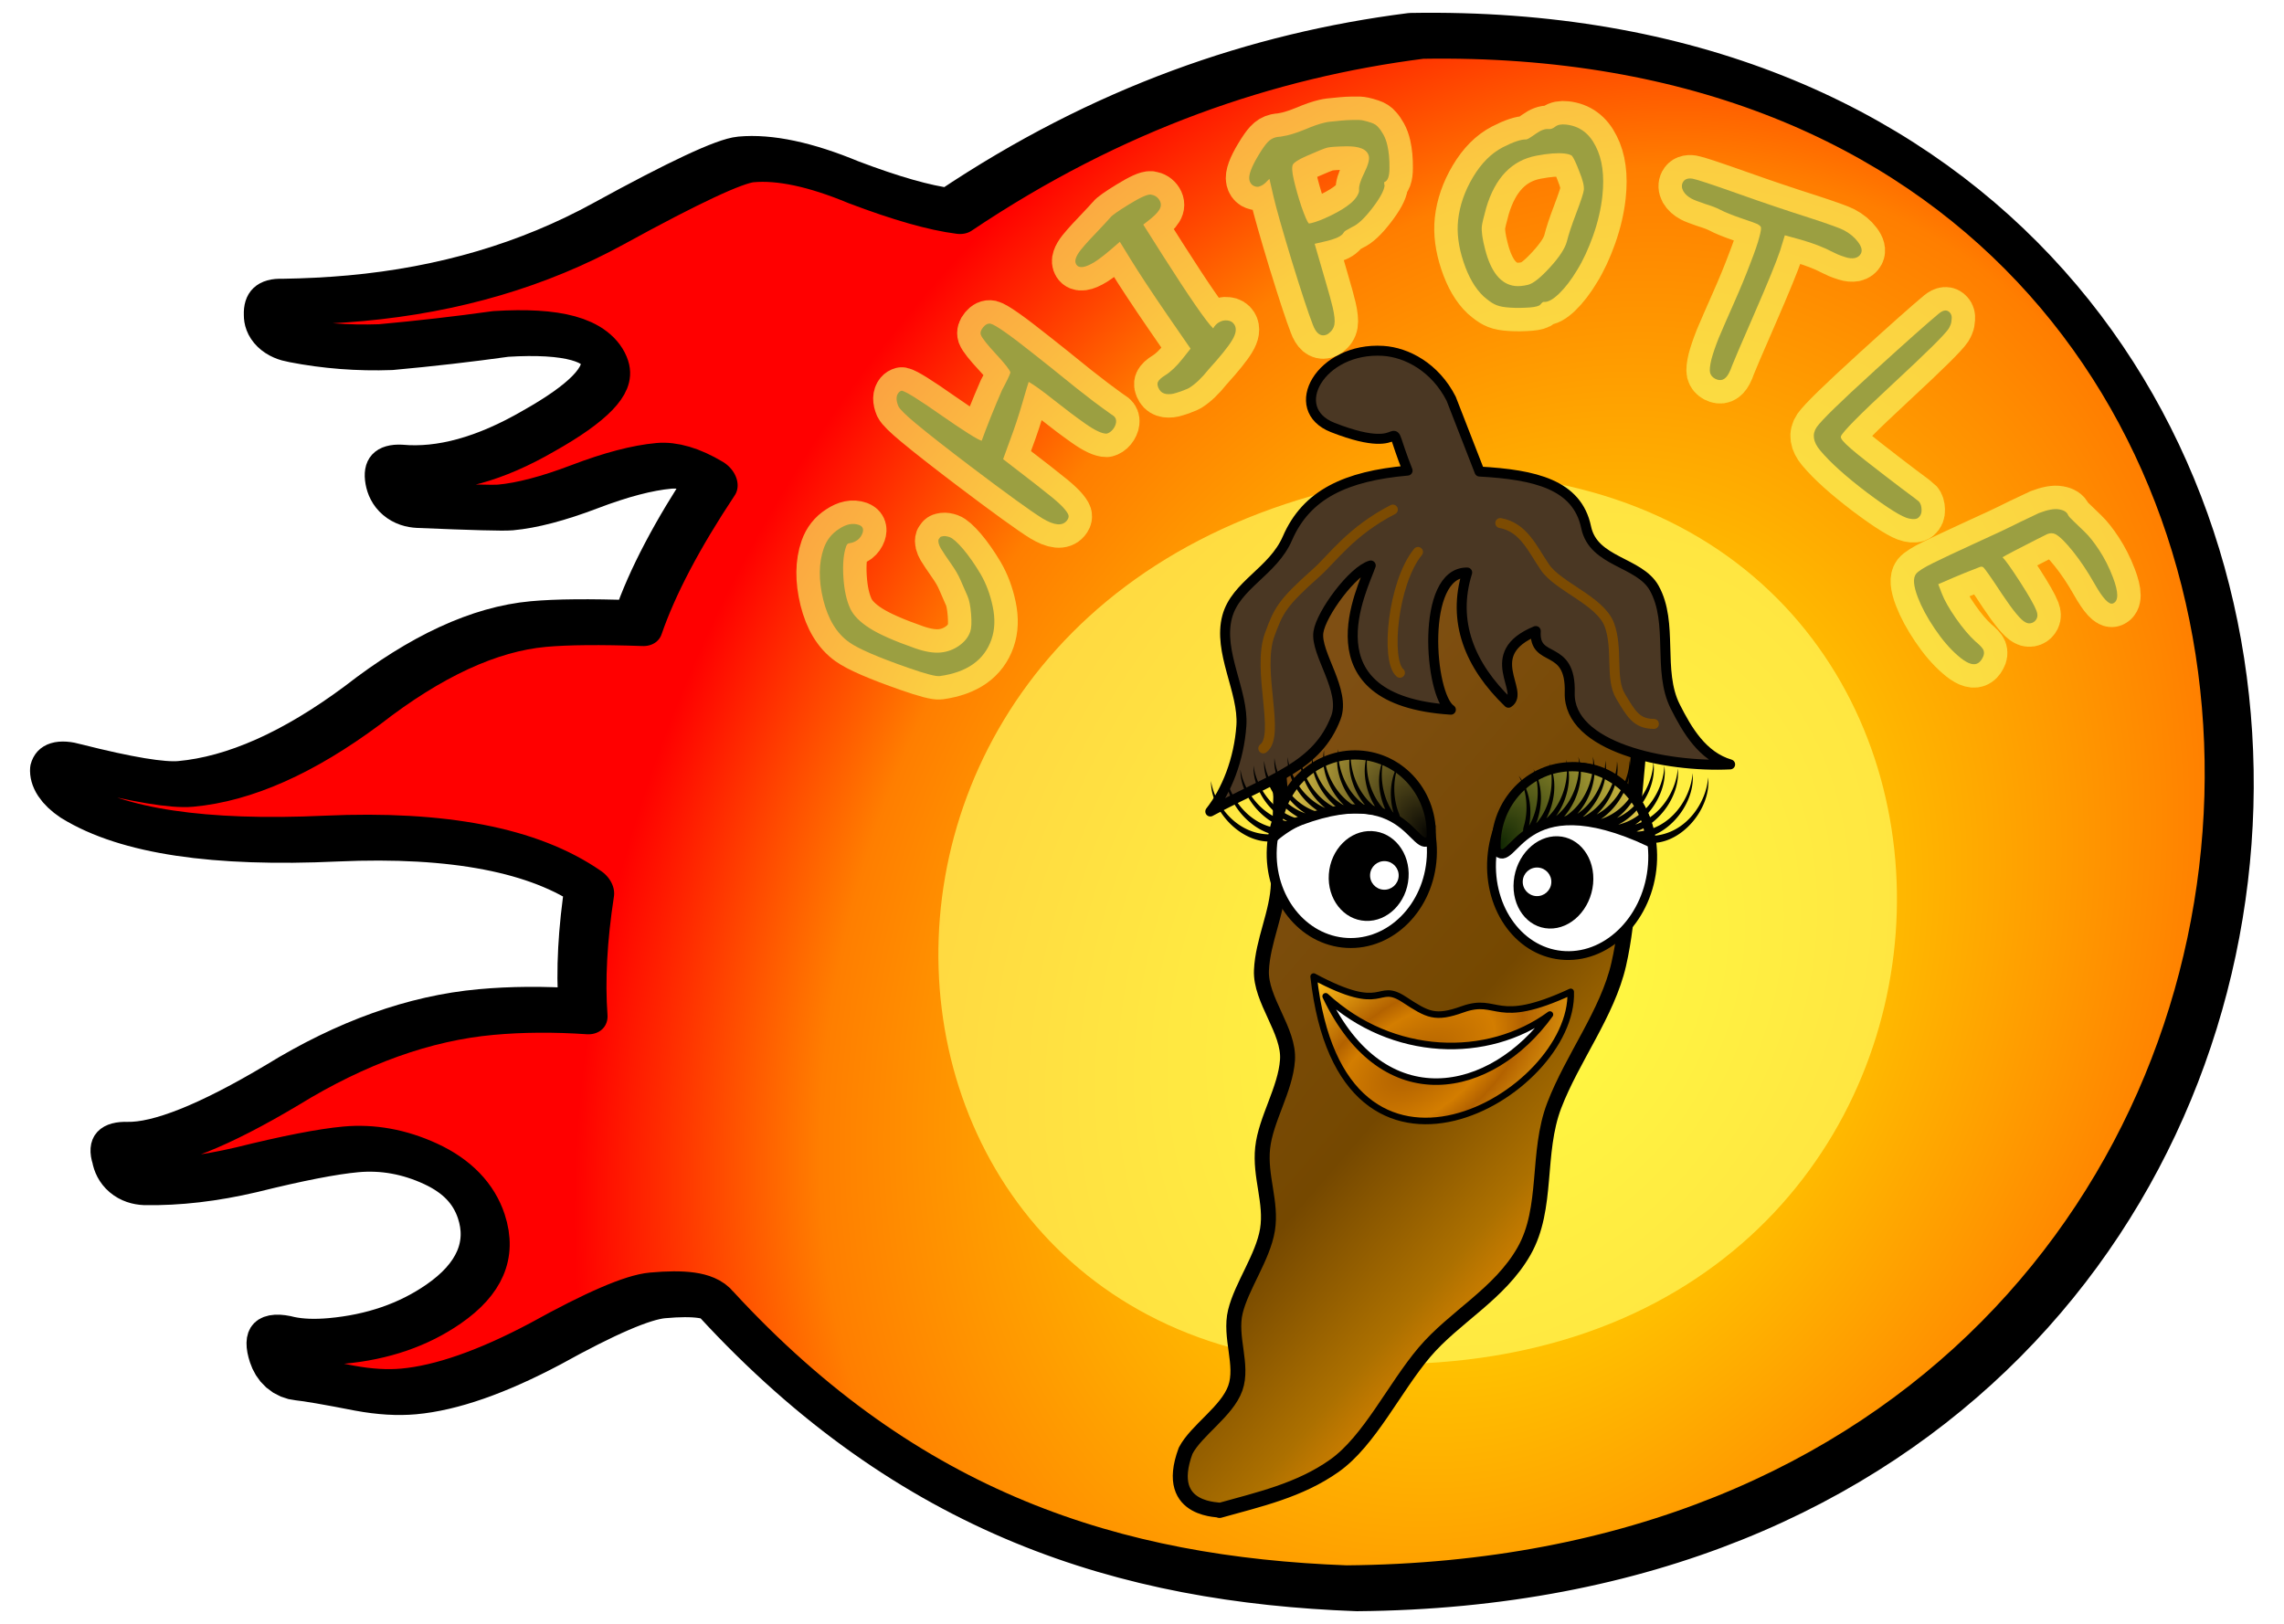
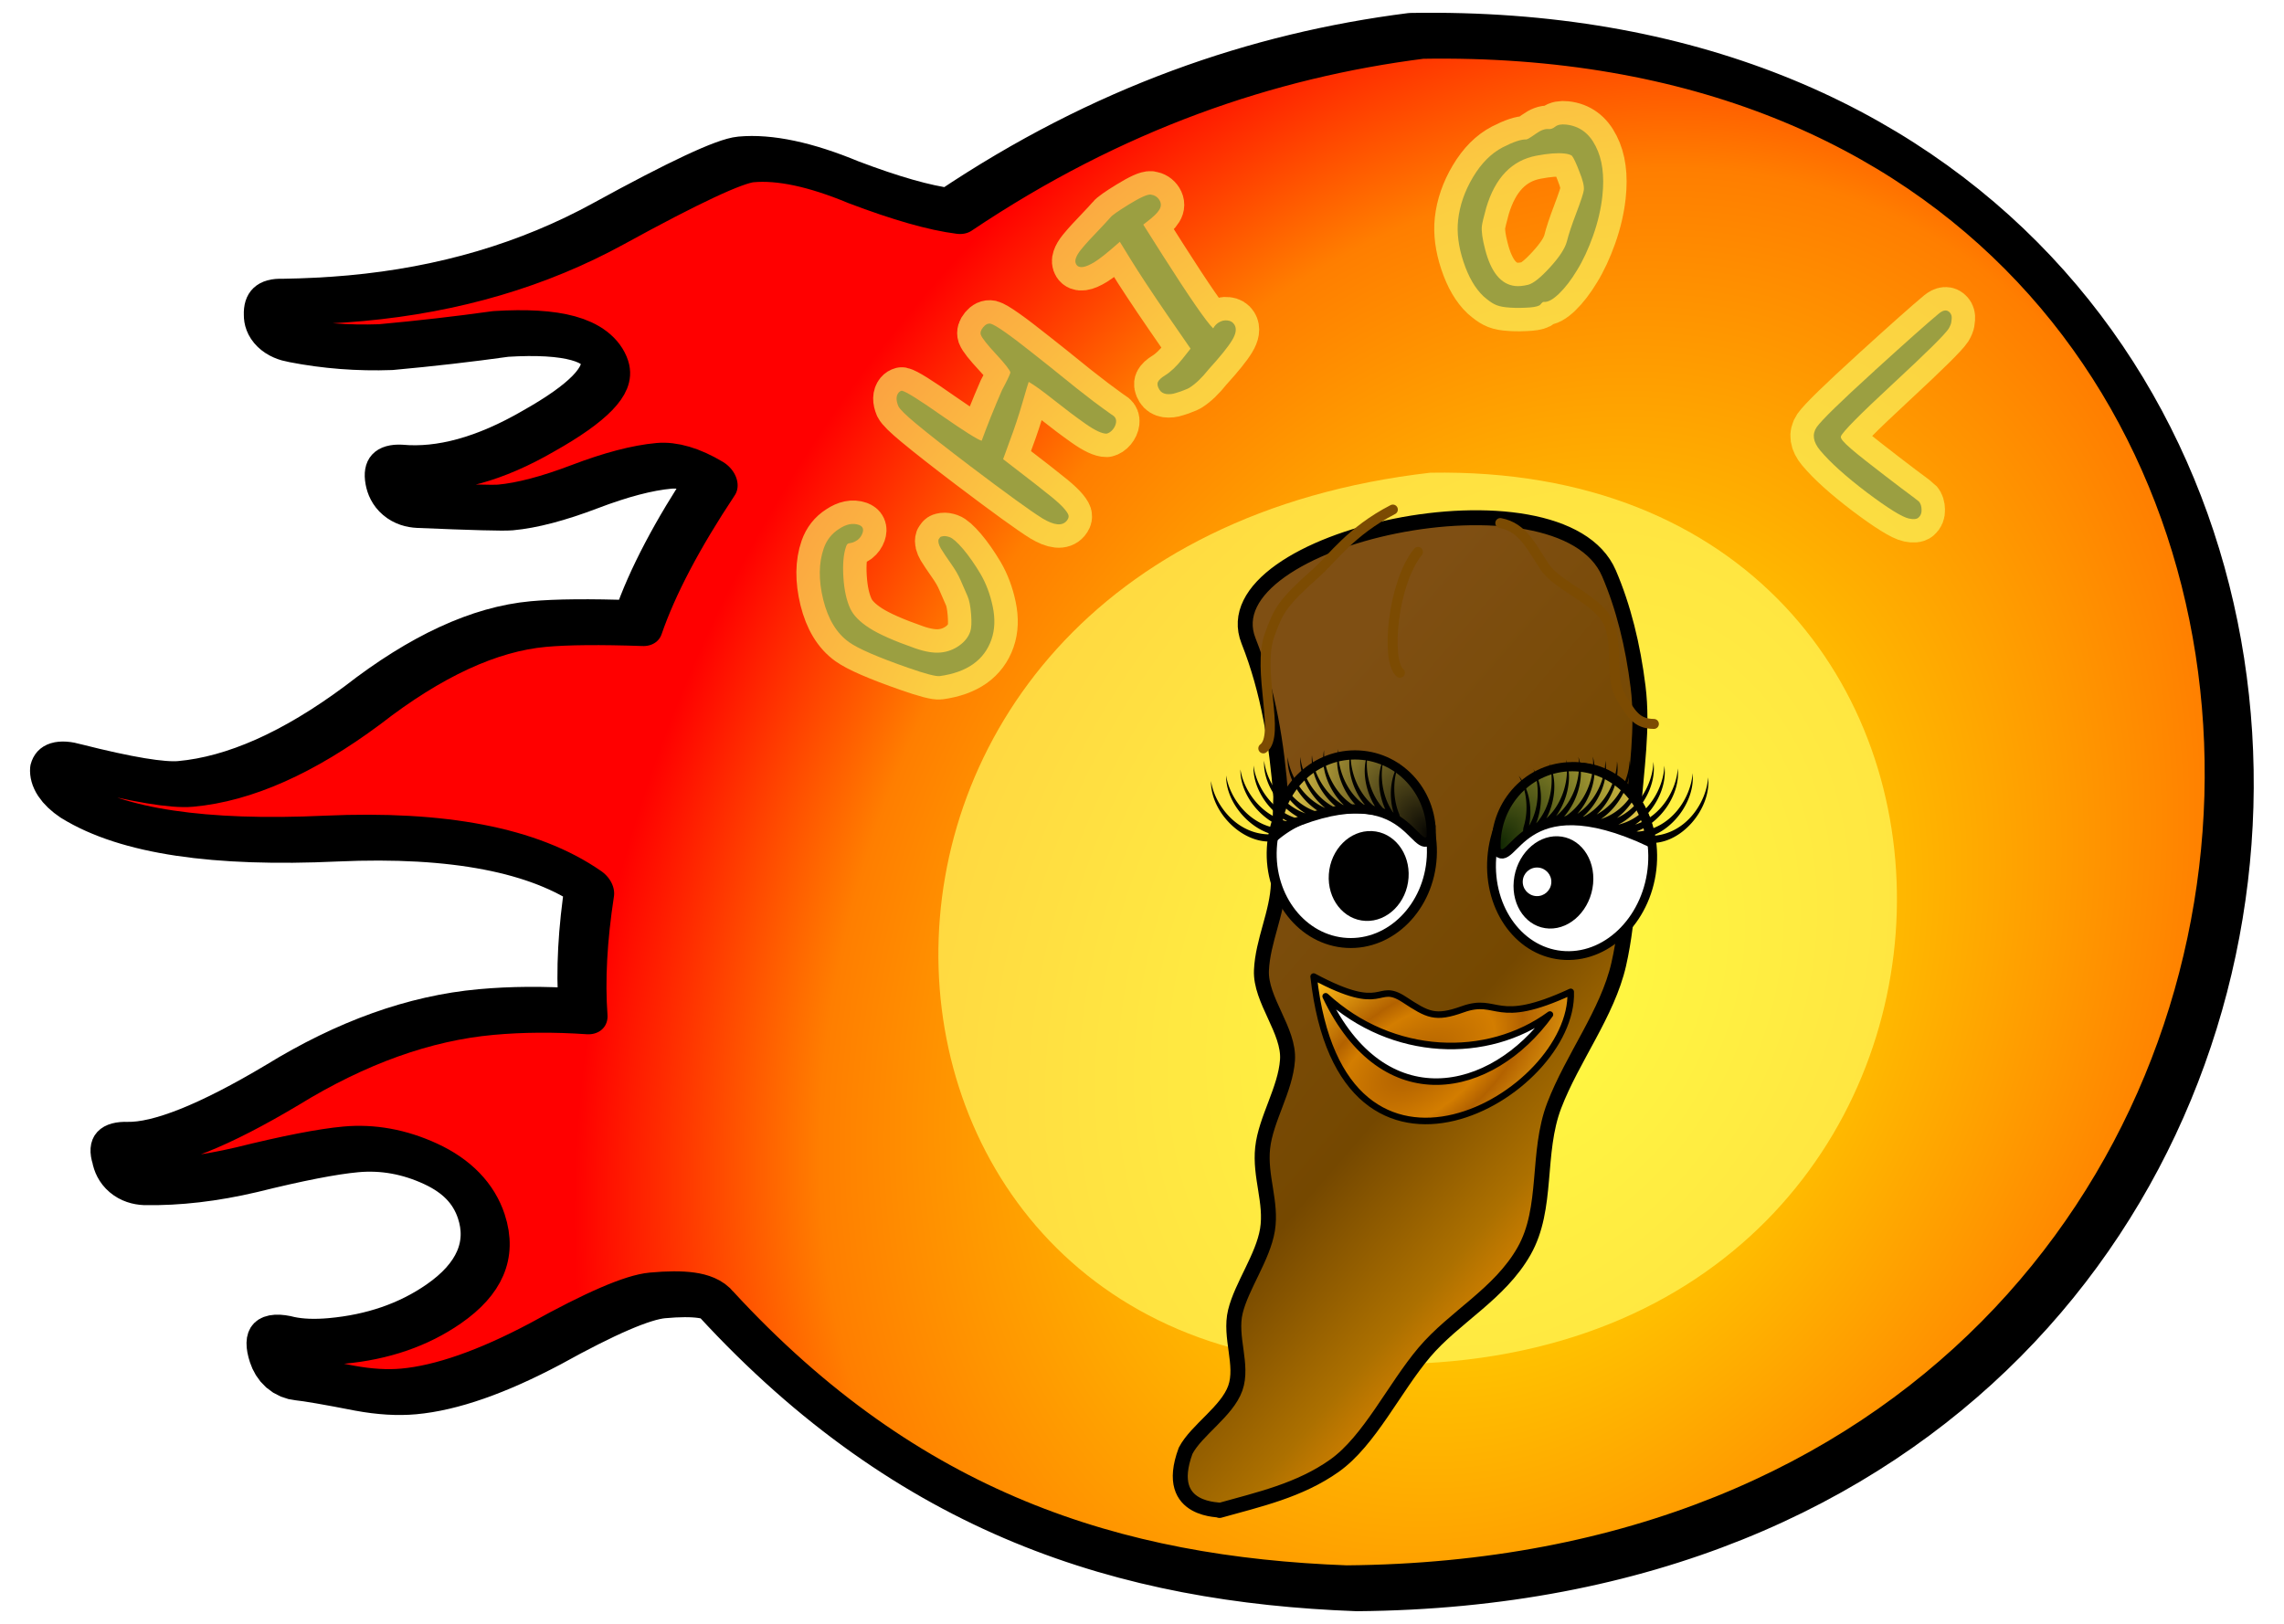
<svg xmlns="http://www.w3.org/2000/svg" xmlns:ns1="http://www.inkscape.org/namespaces/inkscape" xmlns:ns2="http://sodipodi.sourceforge.net/DTD/sodipodi-0.dtd" xmlns:xlink="http://www.w3.org/1999/xlink" width="975.189mm" height="693.61mm" viewBox="0 0 975.189 693.61" version="1.1" id="svg41568" ns1:version="1.2.2 (732a01da63, 2022-12-09, custom)" ns2:docname="chipotle-badge.svg">
  <title id="title3434">Chipotle Badge</title>
  <ns2:namedview id="namedview41570" pagecolor="#ffffff" bordercolor="#000000" borderopacity="0.25" ns1:showpageshadow="2" ns1:pageopacity="0.0" ns1:pagecheckerboard="0" ns1:deskcolor="#d1d1d1" ns1:document-units="mm" showgrid="false" ns1:zoom="0.052560325" ns1:cx="4718.3879" ns1:cy="1474.4962" ns1:window-width="1530" ns1:window-height="1136" ns1:window-x="70" ns1:window-y="27" ns1:window-maximized="1" ns1:current-layer="layer1" />
  <defs id="defs41565">
    <linearGradient ns1:collect="always" xlink:href="#linearGradient23472" id="linearGradient27015" gradientUnits="userSpaceOnUse" gradientTransform="translate(1928.879,-1179.317)" x1="2229.274" y1="-1642.066" x2="2813.345" y2="-1642.066" />
    <linearGradient ns1:collect="always" id="linearGradient23472">
      <stop style="stop-color:#dccd54;stop-opacity:1;" offset="0" id="stop23468" />
      <stop style="stop-color:#ef3e36;stop-opacity:1;" offset="1" id="stop23470" />
    </linearGradient>
    <linearGradient ns1:collect="always" xlink:href="#linearGradient23472" id="linearGradient27017" gradientUnits="userSpaceOnUse" gradientTransform="translate(1928.706,-1179.317)" x1="2229.274" y1="-1642.066" x2="2813.345" y2="-1642.066" />
    <linearGradient ns1:collect="always" xlink:href="#linearGradient23472" id="linearGradient25057" gradientUnits="userSpaceOnUse" x1="2229.274" y1="-1642.066" x2="2813.345" y2="-1642.066" gradientTransform="translate(577.628,-1202.35)" />
    <linearGradient ns1:collect="always" xlink:href="#linearGradient23472" id="linearGradient43785" gradientUnits="userSpaceOnUse" gradientTransform="translate(577.628,-1202.35)" x1="2229.274" y1="-1642.066" x2="2813.345" y2="-1642.066" />
    <radialGradient ns1:collect="always" xlink:href="#linearGradient2902" id="radialGradient2904" cx="353.559" cy="-834.232" fx="353.559" fy="-834.232" r="275.863" gradientTransform="matrix(0.14,-0.799,1.151,-0.373,1263.931,-869.637)" gradientUnits="userSpaceOnUse" />
    <linearGradient ns1:collect="always" id="linearGradient2902">
      <stop style="stop-color:#fffc00;stop-opacity:1;" offset="0" id="stop2898" />
      <stop style="stop-color:#ff7e00;stop-opacity:1;" offset="0.74" id="stop2906" />
      <stop style="stop-color:#ff0000;stop-opacity:1;" offset="1" id="stop2900" />
    </linearGradient>
    <radialGradient ns1:collect="always" xlink:href="#linearGradient2902" id="radialGradient17920" gradientUnits="userSpaceOnUse" gradientTransform="matrix(0.106,-0.899,0.932,-0.336,1089.106,-792.873)" cx="325.328" cy="-810.957" fx="325.328" fy="-810.957" r="275.863" />
    <filter ns1:collect="always" style="color-interpolation-filters:sRGB" id="filter3856" x="-0.074" y="-0.086" width="1.148" height="1.173">
      <feGaussianBlur ns1:collect="always" stdDeviation="13.637" id="feGaussianBlur3858" />
    </filter>
    <radialGradient ns1:collect="always" xlink:href="#linearGradient2902" id="radialGradient15934" gradientUnits="userSpaceOnUse" gradientTransform="matrix(0.14,-0.799,1.151,-0.373,1263.931,-869.637)" cx="353.559" cy="-834.232" fx="353.559" fy="-834.232" r="275.863" />
    <filter ns1:collect="always" style="color-interpolation-filters:sRGB" id="filter3856-2" x="-0.078" y="-0.079" width="1.155" height="1.158">
      <feGaussianBlur ns1:collect="always" stdDeviation="13.637" id="feGaussianBlur3858-9" />
    </filter>
    <linearGradient ns1:collect="always" xlink:href="#linearGradient25220" id="linearGradient27442" gradientUnits="userSpaceOnUse" gradientTransform="matrix(2.127,0.12,-0.12,2.127,458.438,-641.344)" x1="69.023" y1="132.557" x2="169.626" y2="210.265" />
    <linearGradient ns1:collect="always" id="linearGradient25220">
      <stop style="stop-color:#7f4f13;stop-opacity:1;" offset="0" id="stop25210" />
      <stop style="stop-color:#754800;stop-opacity:1;" offset="0.51" id="stop25212" />
      <stop style="stop-color:#ac7000;stop-opacity:1;" offset="0.749" id="stop25214" />
      <stop style="stop-color:#de8600;stop-opacity:1;" offset="0.874" id="stop25216" />
      <stop style="stop-color:#d2b15b;stop-opacity:1;" offset="0.999" id="stop25218" />
    </linearGradient>
    <radialGradient ns1:collect="always" xlink:href="#linearGradient25226" id="radialGradient27444" gradientUnits="userSpaceOnUse" gradientTransform="matrix(2.727,-1.866,2.898,4.235,-27.423,-771.64)" cx="94.499" cy="149.128" fx="94.499" fy="149.128" r="16.397" />
    <linearGradient ns1:collect="always" id="linearGradient25226">
      <stop style="stop-color:#000000;stop-opacity:1;" offset="0" id="stop25222" />
      <stop style="stop-color:#eace4a;stop-opacity:1;" offset="1" id="stop25224" />
    </linearGradient>
    <radialGradient ns1:collect="always" xlink:href="#linearGradient25232" id="radialGradient27446" gradientUnits="userSpaceOnUse" gradientTransform="matrix(-2.727,-1.866,-2.898,4.235,1378.877,-766.618)" cx="94.499" cy="149.128" fx="94.499" fy="149.128" r="16.397" />
    <linearGradient ns1:collect="always" id="linearGradient25232">
      <stop style="stop-color:#092100;stop-opacity:1;" offset="0" id="stop25228" />
      <stop style="stop-color:#eace4a;stop-opacity:1;" offset="1" id="stop25230" />
    </linearGradient>
    <radialGradient ns1:collect="always" xlink:href="#linearGradient25242" id="radialGradient27448" gradientUnits="userSpaceOnUse" gradientTransform="matrix(1.483,-1.015,0.543,0.793,-212.751,613.563)" cx="659.219" cy="-204.835" fx="659.219" fy="-204.835" r="69.486" />
    <linearGradient ns1:collect="always" id="linearGradient25242">
      <stop style="stop-color:#ad5e00;stop-opacity:1;" offset="0" id="stop25234" />
      <stop style="stop-color:#d37d00;stop-opacity:1;" offset="0.379" id="stop25236" />
      <stop style="stop-color:#b36200;stop-opacity:1;" offset="0.515" id="stop25238" />
      <stop style="stop-color:#ffbe19;stop-opacity:1;" offset="1" id="stop25240" />
    </linearGradient>
  </defs>
  <g ns1:label="Layer 1" ns1:groupmode="layer" id="layer1" transform="translate(818.107,216.393)">
    <g id="g17918" transform="translate(-575.835,996.646)">
      <g aria-label="o" id="g2750" style="font-size:663.624px;font-family:Blazed;-inkscape-font-specification:'Blazed, Normal';fill:url(#radialGradient2904);fill-opacity:1;stroke:#000000;stroke-width:11.483;stroke-linecap:round;stroke-linejoin:round;stroke-dasharray:none;paint-order:stroke markers fill" transform="matrix(1.735,-0.158,0.561,1.698,224.602,644.491)" ns1:export-filename="../9266b4e/team-scharf.png" ns1:export-xdpi="96" ns1:export-ydpi="96">
        <path d="m 279.632,-668.466 c -54.487,-7.233 -99.765,-27.872 -129.407,-83.617 -0.885,-2.212 -5.309,-3.318 -13.272,-3.318 -4.867,0 -15.042,3.097 -30.527,9.291 -15.042,5.751 -27.209,8.627 -36.499,8.627 -3.982,0 -8.185,-0.664 -12.609,-1.991 -7.079,-2.212 -11.724,-3.539 -13.936,-3.982 -2.212,-0.442 -3.318,-1.991 -3.318,-4.645 0,-4.867 2.212,-6.415 6.636,-4.645 2.654,0.885 5.973,1.327 9.954,1.327 10.176,0 19.688,-2.212 28.536,-6.636 10.618,-5.309 15.927,-12.166 15.927,-20.572 0,-5.751 -2.654,-10.397 -7.963,-13.936 -5.309,-3.539 -11.282,-5.309 -17.918,-5.309 -5.751,0 -14.6,0.885 -26.545,2.655 -9.733,1.327 -18.581,1.548 -26.545,0.664 -3.097,-0.442 -4.424,-2.212 -3.982,-5.309 0,-3.097 1.77,-4.424 5.309,-3.982 7.521,0.885 21.015,-2.876 40.481,-11.282 19.909,-8.848 38.048,-13.272 54.417,-13.272 7.521,0 15.263,0.664 23.227,1.991 2.212,-8.848 5.973,-18.803 11.282,-29.863 -10.176,-10.618 -29.421,-16.591 -57.735,-17.918 -29.642,-1.327 -49.329,-6.415 -59.063,-15.263 -2.212,-2.212 -2.876,-4.424 -1.991,-6.636 1.327,-2.212 3.539,-2.654 6.636,-1.327 11.503,4.424 19.466,6.636 23.89,6.636 13.272,0 29.421,-5.088 48.445,-15.263 19.024,-10.618 35.172,-15.927 48.445,-15.927 5.751,0 13.715,0.664 23.89,1.991 6.636,-9.733 16.369,-20.794 29.199,-33.181 -3.539,-3.097 -7.079,-4.645 -10.618,-4.645 -5.309,0 -12.166,1.106 -20.572,3.318 -8.406,2.212 -15.263,3.318 -20.572,3.318 -1.77,0 -9.07,-0.885 -21.9,-2.655 -3.097,-0.442 -4.424,-2.212 -3.982,-5.309 0.442,-3.097 2.212,-4.424 5.309,-3.982 9.291,1.77 20.794,-0.221 34.508,-5.973 14.157,-5.751 21.236,-10.839 21.236,-15.263 0,-5.751 -7.521,-8.848 -22.563,-9.291 -9.291,0.442 -18.803,0.664 -28.536,0.664 -7.963,-0.442 -15.485,-1.77 -22.563,-3.982 -3.097,-0.885 -4.203,-2.654 -3.318,-5.309 0.885,-3.097 2.876,-4.424 5.973,-3.982 5.751,0.443 11.282,0.664 16.591,0.664 23.006,0 45.126,-4.203 66.362,-12.609 21.236,-8.406 33.845,-12.609 37.827,-12.609 7.079,0 15.042,2.655 23.89,7.963 8.848,4.867 16.148,7.963 21.9,9.291 44.684,-21.678 85.76,-31.163 124.098,-32.518 265.818,19.901 136.764,400.836 -138.034,377.602 z" id="path2748" ns2:nodetypes="ccscscsscssssscccccsccccccscsccssscsccscccccssscccc" style="fill:url(#radialGradient17920);fill-opacity:1;stroke-width:11.483;stroke-dasharray:none;paint-order:stroke markers fill" />
      </g>
      <g aria-label="o" id="text2281" style="font-size:663.624px;font-family:Blazed;-inkscape-font-specification:'Blazed, Normal';fill:#fffb5e;fill-opacity:0.689;stroke:none;stroke-width:6.489;stroke-linecap:round;stroke-linejoin:round;stroke-opacity:1;filter:url(#filter3856)" transform="matrix(0.996,-0.091,0.322,0.975,269.656,4.469)">
        <path d="m 285.102,-624.577 c -247.747,-10.454 -154.027,-370.802 138.034,-377.601 265.818,19.901 136.764,400.835 -138.034,377.601 z" id="path2283" ns2:nodetypes="ccc" style="fill:#fffb5e;fill-opacity:0.689;stroke:none;stroke-opacity:1" />
      </g>
      <g id="g10593" transform="matrix(2.127,0.12,-0.12,2.127,167.075,-1174.314)">
        <g id="g1430" />
        <g id="g1423" />
      </g>
      <g aria-label="GUAJILLO" transform="rotate(-68.8,-216.404,-1876.15)" id="text2746" style="font-weight:bold;font-size:100.542px;font-family:Purisa;-inkscape-font-specification:'Purisa, Bold';stroke:#f9ff68;stroke-width:20;stroke-linecap:round;stroke-linejoin:round;stroke-opacity:0.624;paint-order:stroke markers fill" ns1:transform-center-x="-47.560875" ns1:transform-center-y="-176.05145" />
    </g>
    <g id="g27440" transform="translate(-868.91,457.896)">
      <path style="fill:url(#linearGradient27442);fill-opacity:1;stroke:#000000;stroke-width:6.392;stroke-linecap:round;stroke-linejoin:round;stroke-dasharray:none" d="m 737.772,-429.454 c -20.6,-47.953 -171.456,-15.443 -153.892,28.843 4.286,10.806 7.318,21.948 9.485,33.136 2.167,11.189 3.469,22.425 4.293,33.419 -0.332,12.162 -0.651,24.556 -1.025,37.072 -0.374,12.516 -6.682,24.462 -7.236,37.108 -0.553,12.647 11.99,25.768 11.12,38.321 -0.87,12.553 -9.275,25.23 -10.601,37.465 -1.325,12.236 3.973,23.305 2.055,34.999 -1.918,11.694 -11.052,24.014 -13.701,34.943 -2.648,10.929 3.48,22.759 -0.037,32.699 -3.517,9.939 -16.678,17.988 -21.2,26.714 -10.121,27.139 16.593,24.837 14.478,25.511 16.678,-4.68 34.178,-8.537 49.093,-19.136 14.915,-10.599 25.497,-33.205 38.336,-48.375 12.84,-15.17 32.13,-24.863 42.584,-43.257 10.454,-18.394 5.12,-41.892 12.877,-62.162 7.757,-20.27 22.788,-39.475 27.537,-60.274 4.749,-20.798 4.706,-43.843 6.136,-63.822 1.43,-19.979 4.333,-36.892 2.133,-54.704 -2.2,-17.812 -6.294,-34.203 -12.435,-48.501 z" id="path27402" ns2:nodetypes="ssscsssssssccssssssss" />
      <ellipse style="fill:#ffffff;stroke:#000000;stroke-width:4.261;stroke-dasharray:none" id="ellipse27404" cx="609.578" cy="-344.927" rx="34.196" ry="38.637" transform="rotate(3.217)" />
      <path id="path27406" style="fill:url(#radialGradient27444);fill-opacity:1;stroke:#000000;stroke-width:3.927" d="m 661.839,-316.183 c -7.664,9.747 -9.405,-29.859 -65.841,-3.38 1.155,-18.763 16.83,-33.217 35.011,-32.283 18.181,0.933 31.984,16.901 30.83,35.664 z" ns2:nodetypes="ccsc" />
      <ellipse style="font-variation-settings:normal;opacity:1;vector-effect:none;fill:#000000;fill-opacity:1;stroke:none;stroke-width:0.626;stroke-linecap:butt;stroke-linejoin:miter;stroke-miterlimit:4;stroke-dasharray:none;stroke-dashoffset:0;stroke-opacity:1;-inkscape-stroke:none;stop-color:#000000;stop-opacity:1" id="ellipse27408" cx="612.809" cy="-328.42" rx="17.036" ry="19.218" transform="matrix(0.999,0.045,-0.07,0.998,0,0)" />
-       <circle style="fill:#ffffff;fill-opacity:1;stroke:none;stroke-width:1.442" id="circle27410" cx="624.01" cy="-335.975" r="6.108" transform="rotate(3.217)" />
      <g id="g27418" transform="matrix(2.127,0.12,-0.12,2.127,458.438,-641.344)">
        <ellipse style="fill:#ffffff;stroke:#000000;stroke-width:1.767;stroke-dasharray:none" id="ellipse27412" cx="134.968" cy="151.715" rx="16.109" ry="18.955" transform="matrix(1,-0.013,-0.017,1,0,0)" />
        <ellipse style="fill:#000000;fill-opacity:1;stroke:none;stroke-width:0.294" id="ellipse27414" cx="134.722" cy="157.531" rx="7.953" ry="9.292" transform="matrix(1,-0.022,-0.037,0.999,0,0)" />
        <circle style="fill:#ffffff;stroke:none;stroke-width:0.677" id="circle27416" cx="125.606" cy="154.479" r="2.867" />
      </g>
      <path id="path27420" style="fill:url(#radialGradient27446);fill-opacity:1;stroke:#000000;stroke-width:3.927" d="m 689.614,-311.161 c 7.664,9.747 9.405,-29.859 65.841,-3.38 -1.155,-18.763 -16.83,-33.217 -35.011,-32.283 -18.181,0.933 -31.984,16.901 -30.83,35.664 z" ns2:nodetypes="ccsc" />
      <g id="g27426" transform="matrix(0.81,0,0,0.81,125.787,-42.14)">
        <path id="path27422" style="fill:url(#radialGradient27448);fill-opacity:1;stroke:#000000;stroke-width:3.447;stroke-linecap:round;stroke-linejoin:round;stroke-opacity:1" d="m 599.873,-265.556 c 14.689,132.974 137.348,62.516 135.503,8.075 -40.268,18.63 -37.858,2.358 -56.973,9.197 -14.553,5.207 -18.33,3.007 -30.789,-5.153 -15.062,-9.865 -9.484,8.421 -47.742,-12.119 z" ns2:nodetypes="ccssc" />
        <path id="path27424" style="fill:#ffffff;stroke:#000000;stroke-width:3.447;stroke-linecap:round;stroke-linejoin:round;stroke-dasharray:none" d="m 606.207,-255.141 c 35.26,32.472 85.406,33.679 118.219,9.608 -30.863,42.681 -87.624,54.859 -118.219,-9.608 z" ns2:nodetypes="ccc" />
      </g>
-       <path id="path27428" style="fill:#4a3723;fill-opacity:1;stroke:#000000;stroke-width:4.261;stroke-linecap:round;stroke-linejoin:round;stroke-dasharray:none;stroke-opacity:1" d="m 641.346,-524.446 c -26.707,-1.695 -41.613,24.852 -21.466,32.744 36.248,14.2 20.588,-10.421 31.911,18.392 -26.262,2.325 -43.14,10.088 -51.299,28.914 -6.184,14.267 -22.062,19.872 -25.718,33.454 -4.062,15.09 7.047,31.913 6.056,46.489 -0.992,14.576 -6.332,27.909 -13.273,36.73 26.867,-14.393 45.675,-19.231 53.615,-40.085 4.422,-11.615 -8.834,-27.344 -7.453,-36.533 1.198,-7.974 14.664,-26.24 22.342,-28.453 -3.268,9.629 -28.359,57.587 34.21,61.592 -9.19,-6.099 -13.141,-58.834 6.971,-58.59 -6.576,20.912 1.092,39.73 17.613,55.619 7.32,-4.698 -12.048,-20.836 11.673,-30.618 -0.988,14.185 15.127,4.888 14.492,26.322 -0.689,23.269 40.925,31.998 68.487,30.633 -11.839,-3.5 -18.314,-14.578 -23.427,-24.712 -7.714,-15.29 -0.642,-35.63 -8.986,-50.586 -6.327,-11.339 -25.951,-10.966 -29.061,-25.942 -3.81,-18.348 -21.934,-22.517 -45.525,-23.825 l -12.109,-31.101 c -6.847,-13.476 -19.003,-19.806 -29.054,-20.444 z" ns2:nodetypes="sscsascascccccscaasccs" />
      <path style="fill:none;stroke:#7c4b02;stroke-width:4.261;stroke-linecap:round;stroke-linejoin:round;stroke-dasharray:none;stroke-opacity:1" d="m 590.189,-354.679 c 7.455,-5.483 -2.857,-33.257 2.689,-48.451 3.811,-10.441 5.242,-13.52 20.035,-26.654 6.717,-5.964 14.661,-17.656 32.59,-26.882" id="path27430" ns2:nodetypes="casc" />
      <path style="fill:none;stroke:#7c4b02;stroke-width:4.261;stroke-linecap:round;stroke-linejoin:round;stroke-dasharray:none;stroke-opacity:1" d="m 756.955,-365.126 c -7.524,-0.064 -9.778,-4.408 -14.267,-11.889 -4.488,-7.481 -0.914,-20.261 -4.774,-30.509 -3.86,-10.248 -21.86,-16.184 -27.499,-24.55 -5.639,-8.366 -9.214,-16.998 -19.039,-18.832" id="path27432" ns2:nodetypes="csssc" />
      <path style="fill:none;stroke:#7c4b02;stroke-width:4.261;stroke-linecap:round;stroke-linejoin:round;stroke-dasharray:none;stroke-opacity:1" d="m 648.519,-386.981 c -6.129,-5.122 -3.099,-38.336 7.716,-51.601" id="path27434" ns2:nodetypes="cc" />
      <path id="path27436" style="color:#000000;fill:#000000;stroke-width:0.463;stroke-linecap:round;stroke-linejoin:round;-inkscape-stroke:none;paint-order:stroke markers fill" d="m 622.265,-354.38 c -2.118,8.515 1.899,19.016 8.884,25.365 -10.377,-4.856 -15.289,-16.678 -15.032,-24.916 -1.607,8.071 2.259,17.633 8.749,23.749 -8.561,-4.741 -13.38,-14.35 -13.908,-21.603 -0.792,8.522 4.471,18.033 12.027,23.345 -10.306,-3.886 -16.266,-14.617 -16.983,-22.586 -0.595,7.863 3.964,16.477 10.663,21.837 -9.572,-4.099 -15.236,-14.152 -16.057,-21.762 -0.528,9.124 5.883,19.136 14.435,23.879 -12.225,-2.713 -19.314,-14.79 -20.094,-23.534 -0.677,8.846 5.167,18.648 13.25,23.698 -10.59,-3.632 -16.823,-14.457 -17.647,-22.516 -0.646,10.176 7.338,21.503 17.339,25.399 -13.048,-1.858 -20.862,-14.308 -21.855,-23.333 -0.512,9.185 6.007,19.254 14.652,23.94 -11.751,-2.533 -19.063,-13.821 -20.259,-22.272 -0.27,10.907 9.383,22.752 20.459,25.336 -15.415,0.863 -25.157,-12.879 -26.553,-22.75 -0.264,10.654 8.94,22.2 19.69,25.139 -15.183,0.606 -24.769,-12.985 -26.153,-22.77 -0.331,13.376 14.261,28.159 28.1,25.546 a 45.443,37.568 0 0 1 32.978,-11.753 45.443,37.568 0 0 1 19.133,3.495 c 1.019,-1.103 0.098,-3.154 0.145,-3.156 -3.163,-7.607 -2.477,-16.344 0.142,-22.021 -3.971,5.835 -4.664,14.251 -2.518,21.679 -5.334,-7.452 -6.064,-17.38 -4.004,-23.938 -3.417,6.733 -2.738,15.917 0.949,23.288 -7.361,-6.912 -9.469,-17.856 -7.921,-25.159 -2.79,7.107 -1.169,16.307 3.317,23.322 -8.096,-6.095 -11.359,-16.799 -10.583,-24.246 -2.115,7.666 0.766,17.092 6.403,23.648 -8.642,-5.8 -12.346,-16.722 -11.746,-24.35 z" />
      <path id="path27438" style="color:#000000;fill:#000000;stroke-width:0.463;stroke-linecap:round;stroke-linejoin:round;-inkscape-stroke:none;paint-order:stroke markers fill" d="m 724.704,-351.052 c 2.868,8.293 -0.197,19.109 -6.589,26.056 9.903,-5.761 13.743,-17.973 12.753,-26.156 2.319,7.896 -0.679,17.764 -6.599,24.434 8.104,-5.484 12.048,-15.485 11.928,-22.756 1.548,8.418 -2.847,18.36 -9.899,24.323 9.919,-4.789 14.899,-16.008 14.904,-24.009 1.293,7.779 -2.48,16.765 -8.676,22.7 9.169,-4.935 13.915,-15.453 14.055,-23.106 1.338,9.041 -4.155,19.584 -12.25,25.07 11.935,-3.791 17.92,-16.451 17.918,-25.231 1.462,8.75 -3.486,19.034 -11.086,24.784 10.224,-4.56 15.468,-15.898 15.571,-23.998 1.55,10.078 -5.394,22.072 -15.008,26.842 12.83,-3.013 19.505,-16.109 19.69,-25.187 1.328,9.103 -4.268,19.712 -12.461,25.15 11.479,-3.569 17.756,-15.464 18.194,-23.988 1.241,10.84 -7.319,23.497 -18.121,27.058 15.43,-0.514 23.91,-15.068 24.421,-25.024 1.212,10.588 -6.927,22.908 -17.372,26.793 15.177,-0.749 23.513,-15.14 24.021,-25.009 1.521,13.293 -11.696,29.318 -25.713,27.947 a 37.568,45.443 84.89 0 0 -33.894,-8.769 37.568,45.443 84.89 0 0 -18.746,5.185 c -1.113,-1.008 -0.378,-3.133 -0.425,-3.131 2.473,-7.859 1.011,-16.5 -2.103,-21.921 4.475,5.458 5.914,13.779 4.439,21.369 4.649,-7.898 4.492,-17.851 1.856,-24.2 4.004,6.402 4.145,15.61 1.129,23.28 6.716,-7.541 7.84,-18.628 5.649,-25.764 3.412,6.83 2.617,16.138 -1.226,23.525 7.521,-6.792 9.818,-17.744 8.381,-25.092 2.79,7.448 0.76,17.092 -4.271,24.124 8.091,-6.547 10.807,-17.755 9.53,-25.299 z" />
    </g>
    <g aria-label="o" id="g15882" style="font-size:663.624px;font-family:Blazed;-inkscape-font-specification:'Blazed, Normal';fill:url(#radialGradient15934);fill-opacity:1;stroke:#000000;stroke-width:11.483;stroke-linecap:round;stroke-linejoin:round;stroke-dasharray:none;paint-order:stroke markers fill" transform="matrix(1.735,-0.158,0.561,1.698,1953.287,2613.495)" ns1:export-filename="../bb3fcb72/team-scharf-female-charachter.png" ns1:export-xdpi="96" ns1:export-ydpi="96" />
    <g aria-label="o" id="g15886" style="font-size:663.624px;font-family:Blazed;-inkscape-font-specification:'Blazed, Normal';fill:#fffb5e;fill-opacity:0.689;stroke:none;stroke-width:6.489;stroke-linecap:round;stroke-linejoin:round;stroke-opacity:1;filter:url(#filter3856-2)" transform="matrix(0.996,-0.091,0.322,0.975,1998.341,1973.473)" />
    <g id="g4661">
      <g aria-label="CHIPOTLE" transform="rotate(-71.984,582.057,-305.32)" id="text27367" style="font-weight:bold;font-size:100.542px;font-family:Purisa;-inkscape-font-specification:'Purisa, Bold';stroke:#f9ff68;stroke-width:20;stroke-linecap:round;stroke-linejoin:round;stroke-opacity:0.624;paint-order:stroke markers fill" ns1:transform-center-x="-46.149684" ns1:transform-center-y="-181.6715">
        <path d="m -35.317,-1191.27 q -0.057,2.614 -2.871,2.553 -1.809,-0.039 -3.396,-1.079 -1.484,-1.138 -2.063,-2.257 l -0.581,-1.018 q -0.391,-0.511 -1.497,-0.535 -5.126,-0.111 -12.835,2.94 -7.709,3.051 -11.917,6.983 -3.489,3.243 -5.353,10.343 -1.863,7.1 -2.17,21.273 -0.146,6.735 1.675,10.897 1.724,3.959 5.188,6.548 3.464,2.589 7.183,2.67 2.312,0.05 7.182,-1.956 4.871,-2.006 6.922,-3.873 l 5.639,-5.007 q 2.563,-2.257 5.36,-6.019 2.899,-3.859 4.757,-6.032 1.958,-2.17 3.465,-2.137 0.699,0.216 0.999,0.323 0.4,0.109 0.881,1.125 0.481,1.016 0.444,2.725 -0.046,2.111 -3.069,7.074 -3.022,4.862 -7.765,10.291 -4.741,5.328 -11.666,9.301 -6.924,3.973 -13.559,3.83 -13.972,-0.302 -21.674,-16.157 -1.058,-2.235 -0.808,-13.795 0.448,-20.707 2.606,-27.498 2.916,-9.29 13.824,-16.093 11.008,-6.801 20.96,-6.586 5.629,0.122 9.877,3.633 4.351,3.413 4.262,7.534 z" id="path4635" />
        <path d="m 1.343,-1116.329 q -1.819,4.578 -3.214,6.729 -1.395,2.15 -2.235,2.358 -0.877,0.301 -2.091,-0.182 -4.205,-1.671 -2.227,-10.189 2.109,-8.575 11.697,-36.247 6.046,-17.396 10.056,-27.487 3.193,-8.036 4.776,-9.57 3.112,-2.658 5.541,-1.693 0.747,0.297 1.216,1.024 0.324,2.725 -4.865,19.596 -5.058,16.815 -4.921,19.466 10.456,0.368 23.285,1.571 6.052,1.106 8.217,1.101 1.417,-0.844 5.526,-8.19 4.146,-7.44 5.879,-8.807 1.23,-0.918 3.379,-0.064 2.242,0.891 2.433,2.59 0.231,3.229 -6.708,21.785 -1.28,3.494 -3.154,8.483 -2.839,7.419 -5.011,13.155 -2.041,5.68 -3.135,8.707 -0.964,2.971 -1.687,5.064 -0.686,1.999 -0.853,2.69 -0.166,0.691 -0.389,1.252 -0.092,0.504 -0.278,0.972 -0.594,1.495 -2.236,1.816 -1.642,0.321 -3.418,-0.384 -1.682,-0.668 -2.469,-1.955 -0.959,-2.761 1.228,-9.898 2.224,-7.231 5.49,-15.994 3.266,-8.764 4.022,-12.574 -0.728,-0.073 -9.279,0.208 -8.55,0.281 -16.841,-0.092 l -8.645,-0.297 -5.788,16.2 q -2.486,6.802 -3.303,8.857 z" id="path4637" />
        <path d="m 91.293,-1073.369 q 1.812,0.353 3.113,1.461 1.608,1.368 1.975,3.264 0.443,1.961 -0.794,3.416 -1.889,2.221 -6.615,1.104 -4.65,-1.052 -14.863,-5.648 -6.618,-2.462 -10.217,-5.524 -0.459,-0.391 -1.413,-1.598 -1.018,-1.13 -2.312,-3.023 -1.359,-1.816 -1.737,-3.854 -0.302,-1.973 0.871,-3.351 1.498,-1.761 2.939,-1.592 1.44,0.169 3.584,1.993 3.216,2.736 9.026,4.907 l 5.22,1.933 10.451,-13.681 q 11.038,-14.371 17.943,-22.488 l 5.668,-6.662 -1.574,-0.943 q -7.115,-4.205 -9.948,-6.615 -5.514,-4.691 -3.429,-7.141 0.847,-0.996 2.417,-0.98 1.712,0 4.213,0.944 2.577,1.005 4.948,2.097 2.371,1.093 5.932,2.803 3.562,1.71 6.074,2.791 1.463,0.453 7.742,5.795 6.433,5.473 6.888,7.575 0.413,2.463 -1.086,4.224 -1.564,1.838 -3.965,1.247 -2.325,-0.526 -6.556,-3.466 l -1.585,-1.085 -10.075,12.153 q -20.204,24.525 -22.834,29.944 z" id="path4639" />
-         <path d="m 181.779,-1032.913 q 3.877,-2.332 0.921,-10.76 -1.919,-5.533 -2.904,-7.17 -0.933,-1.551 -6.266,-7.495 -3.556,-3.962 -5.16,-4.288 -1.604,-0.326 -6.171,2.42 -4.653,2.798 -9.857,6.631 -5.066,3.867 -5.823,5.144 0.069,0.31 0.536,1.086 1.606,2.671 5.679,6.909 4.073,4.238 7.627,6.441 1.846,1.119 3.64,1.566 1.88,0.395 2.621,0.067 2.31,-1.037 7.742,-0.197 5.518,0.788 7.414,-0.352 z m -2.397,-35.983 q 1.71,2.843 4.99,6.737 3.366,3.842 5.128,6.771 0.725,1.206 1.054,1.947 1.538,3.533 2.195,5.016 0.657,1.482 1.642,4.292 1.037,2.896 1.142,4.241 0.157,1.431 0.141,3.552 -0.015,2.121 -0.945,3.501 -0.792,1.415 -2.29,3.02 -1.499,1.605 -3.825,3.004 -3.705,2.228 -8.945,3.854 -5.102,1.66 -6.38,-0.27 -0.224,0.017 -0.793,0.242 -0.517,0.311 -0.603,0.363 -3.241,0.658 -10.848,-2.042 -7.607,-2.7 -10.179,-5.611 -1.657,-1.585 -2.382,-2.205 -0.673,-0.534 -1.311,-0.62 -0.552,-0.137 -0.604,-0.224 -2.156,-1.05 -5.058,-5.875 l -2.487,-4.136 -13.406,9.117 q -7.065,4.835 -10.081,6.648 -4.222,2.539 -6.584,2.903 -2.362,0.364 -4.605,-1.22 -0.621,-0.448 -1.036,-1.137 -1.762,-2.93 2.701,-6.434 5.979,-4.885 23.124,-16.954 17.197,-11.983 23.487,-15.765 l 6.807,-4.093 -1.035,-0.551 q -2.518,-1.067 -3.555,-2.79 -0.57,-0.948 -0.278,-2.414 0.344,-1.38 1.722,-2.209 2.671,-1.606 11.26,0.386 4.501,1.048 6.468,1.977 2.105,0.964 3.193,2.773 0.414,0.689 0.864,1.827 0.536,1.086 1.313,2.378 z" id="path4641" />
        <path d="m 173.314,-941.239 q 4.552,-0.337 12.857,0.081 8.404,0.398 10.274,0.006 2.46,-0.515 6.824,-4.202 4.483,-3.609 5.494,-5.157 0.384,-1.108 -0.089,-3.371 -0.927,-4.428 -4.576,-11.06 -7.659,-14.01 -27.787,-13.493 -6.307,0.293 -7.98,0.644 -3.247,0.68 -8.953,4.34 -12.882,8.142 -11.007,17.097 0.474,2.263 2.195,5.087 1.84,2.902 9.899,6.556 8.177,3.732 12.848,3.473 z m -27.619,-1.407 q -0.082,-0.394 -0.874,-0.741 -0.771,-0.249 -1.149,-0.581 -1.293,-1.27 -2.77,-5.378 -1.575,-4.087 -2.399,-8.024 -0.618,-2.952 -0.243,-5.085 0.297,-2.014 1.746,-5.399 3.135,-6.614 11.323,-12.643 8.188,-6.029 16.258,-7.719 9.25,-1.937 19.387,0.358 10.136,2.295 16.085,8.137 5.452,5.433 6.308,8.541 0.362,0.746 3.518,3.064 3.156,2.318 3.63,4.581 0.288,1.378 1.836,2.389 1.666,1.089 2.305,4.14 1.751,8.365 -4.894,14.892 -6.527,6.605 -19.32,9.284 -8.168,1.71 -17.359,1.478 -9.093,-0.253 -16.128,-1.965 -7.015,-1.613 -11.869,-4.192 -4.854,-2.579 -5.39,-5.137 z" id="path4643" />
-         <path d="m 214.449,-830.329 q -0.734,4.261 -2.9,7.356 -2.166,3.096 -4.345,2.72 -1.684,-0.29 -2.634,-1.882 -0.851,-1.575 -0.872,-3.823 -0.021,-2.248 0.102,-3.553 0.106,-1.206 0.293,-2.296 1.109,-6.44 0.808,-14.756 l -0.326,-6.994 -7.059,0.11 q -7.636,-0.091 -29.113,-2.159 -21.477,-2.067 -23.708,-2.146 -1.835,-0.01 -3.519,-0.3 -4.756,-0.819 -4.056,-4.882 0.324,-1.883 1.817,-2.85 1.476,-0.868 5.511,-1.193 4.018,-0.226 9.768,0.152 5.832,0.495 16.157,1.559 10.226,1.047 18.224,1.405 7.981,0.457 11.801,0.196 3.803,-0.161 4.418,-0.769 0.499,-0.526 0.704,-1.715 0.137,-0.793 0.221,-7.206 0.085,-6.413 0.716,-10.079 0.393,-2.279 0.334,-6.676 0.04,-4.38 0.331,-6.064 0.478,-2.774 1.991,-4.452 1.612,-1.661 3.495,-1.336 2.279,0.393 2.775,3.437 0.383,2.515 -0.096,20.694 -0.452,16.246 -0.358,32.28 -0.019,12.546 -0.48,15.221 z" id="path4645" />
        <path d="m 193.092,-780.7 q 3.32,2.086 1.822,4.47 -0.695,1.107 -2.22,1.455 -1.578,0.433 -2.697,0.324 -1.119,-0.109 -1.737,-0.26 -4.271,-1.14 -29.676,-15.322 -25.32,-14.128 -28.251,-14.188 -0.671,-0.066 -1.634,1.467 -1.658,2.639 -5.112,12.105 -3.454,9.466 -6.352,17.857 -2.866,8.53 -3.08,8.87 -0.909,1.447 -3.011,2.146 -2.016,0.752 -3.634,-0.264 -1.277,-0.802 -1.579,-3.723 -0.48,-4.339 5.026,-20.472 5.591,-16.079 10.94,-24.593 3.744,-5.959 8.974,-4.455 5.261,1.643 29.655,15.545 0.341,0.214 0.596,0.374 0.255,0.16 0.649,0.289 0.341,0.214 0.596,0.374 22.382,12.757 30.725,17.999 z" id="path4647" />
-         <path d="m 125.355,-713.648 q 3.734,4.609 4.13,7.653 0.459,3.122 -1.104,4.388 -0.625,0.506 -1.833,3.167 -1.287,2.724 -2.915,5.985 -1.644,3.402 -5.43,8.151 -3.865,4.813 -9.099,9.053 -8.203,6.645 -10.735,3.52 -1.709,-2.109 5.716,-10.194 5.974,-6.522 10.143,-12.875 4.169,-6.354 4.7,-9.372 0.256,-1.76 -1.01,-3.323 -0.127,-0.156 -3.618,-3.668 -3.492,-3.512 -7.315,-7.272 -3.823,-3.761 -4.422,-4.181 -1.257,2.442 -7.74,10.411 -6.561,8.033 -9.53,10.438 -1.641,1.329 -3.118,1.103 -1.477,-0.226 -2.3,-1.242 -1.013,-1.25 -0.708,-2.791 0.404,-3.174 8.32,-13.21 7.979,-9.957 8.473,-11.263 0.216,-0.692 -0.354,-1.395 -4.62,-5.703 -7.751,-9.248 l -4.728,-5.357 -3.281,2.658 q -3.672,2.975 -8.236,9.001 -4.564,6.026 -6.795,10.939 -1.454,3.636 -2.469,4.459 -1.328,1.076 -3.356,0.649 -2.106,-0.364 -3.056,-1.536 -1.962,-2.422 0.778,-8.782 2.662,-6.297 7.944,-13.035 5.204,-6.674 10.438,-10.914 6.172,-5 9.335,-3.81 2.062,0.788 6.708,5.565 4.646,4.776 13.119,13.957 8.458,9.322 14.857,15.784 5.863,6.119 6.243,6.588 z" id="path4649" />
      </g>
    </g>
  </g>
</svg>